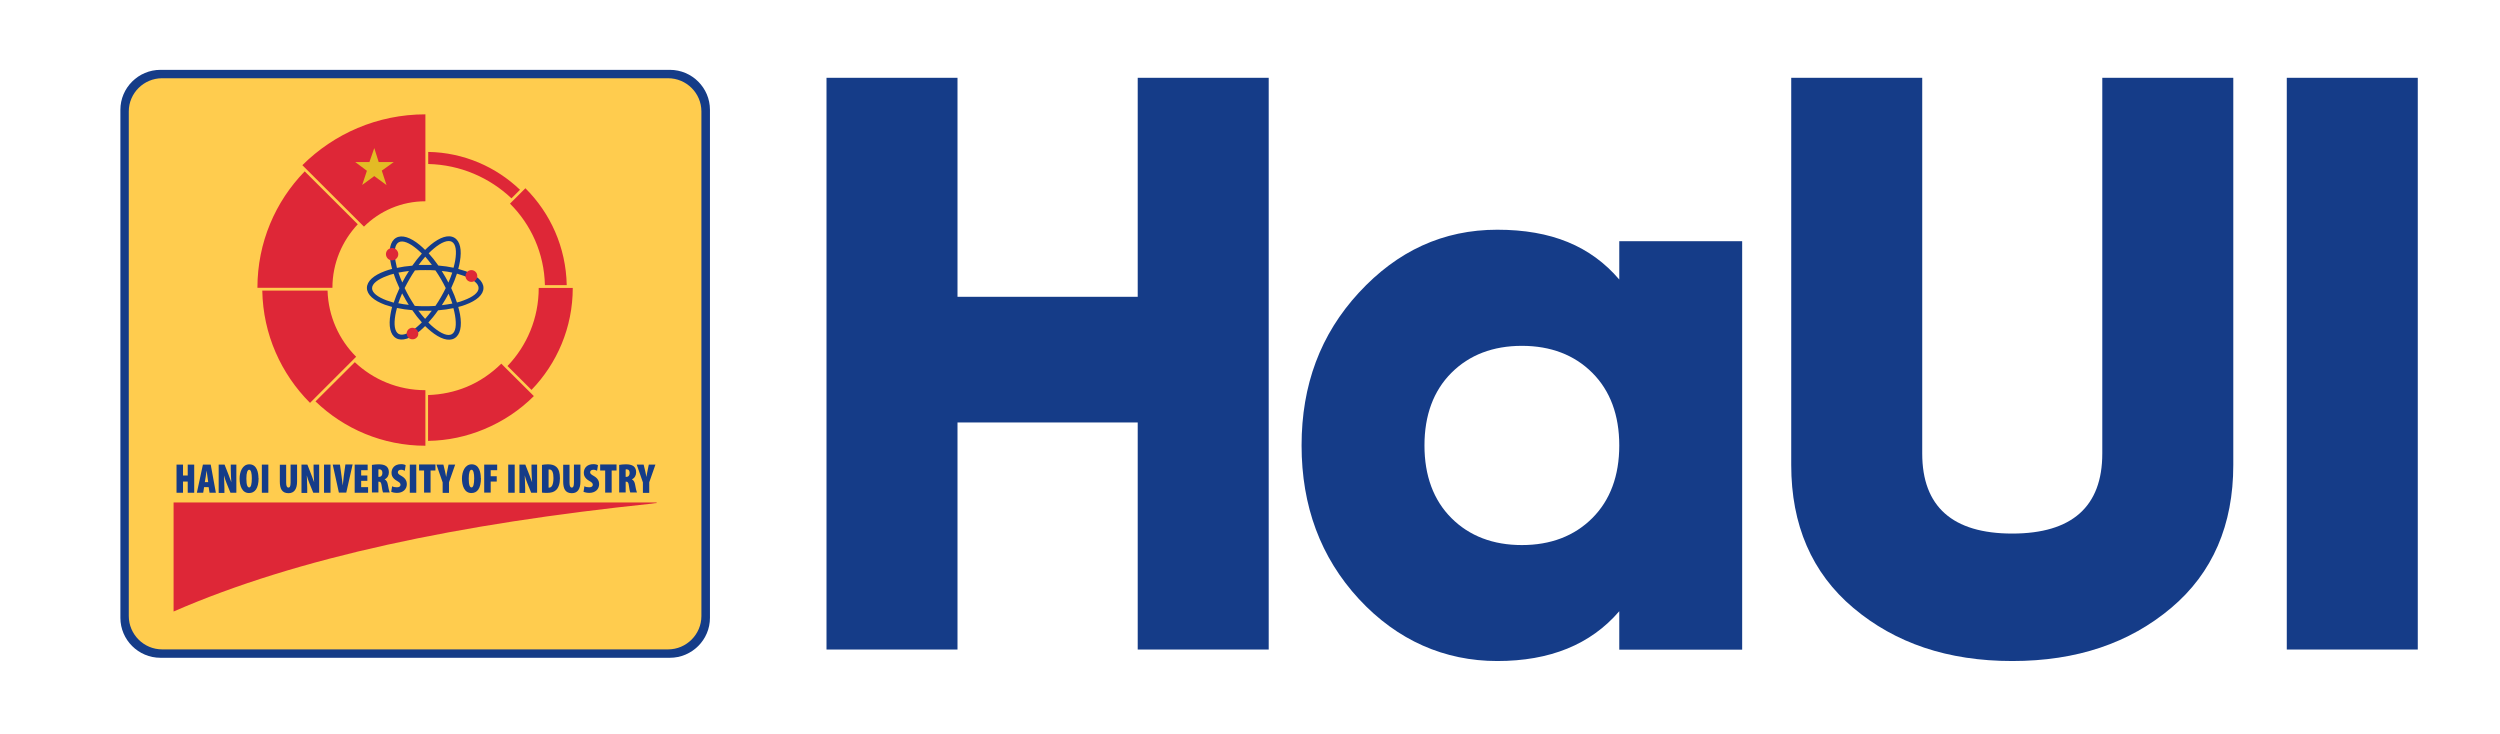
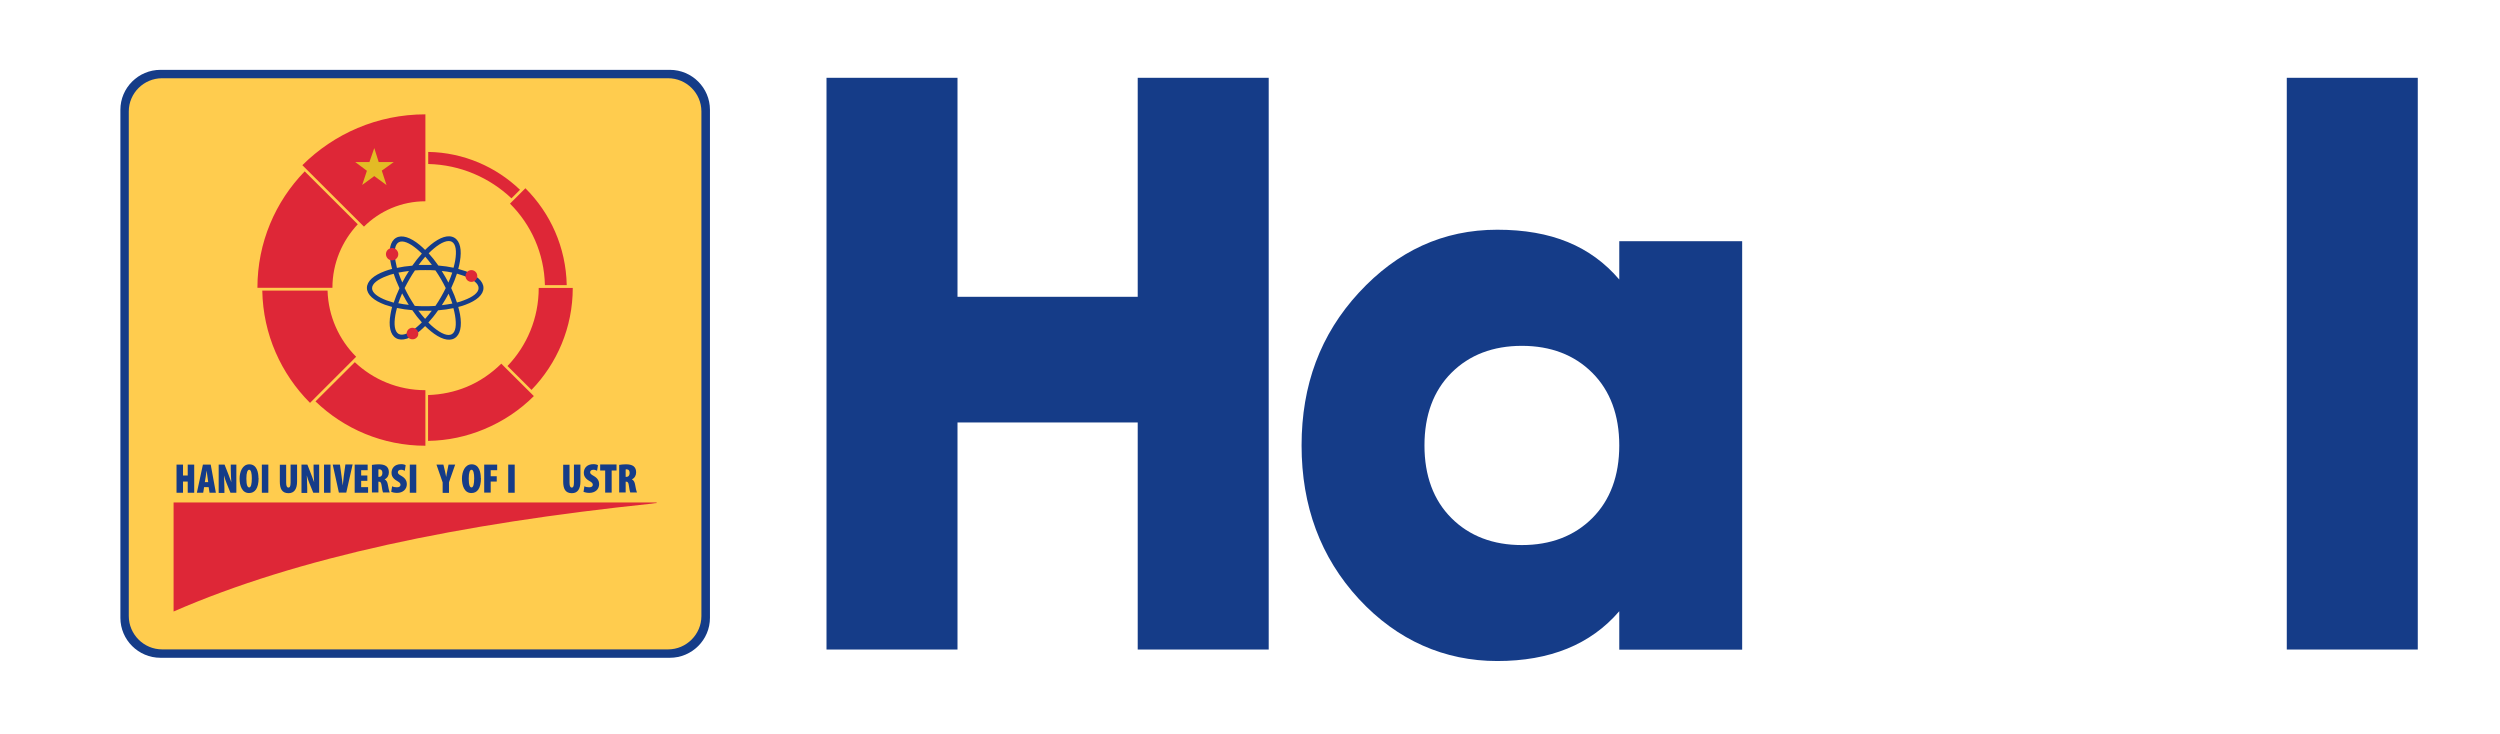
<svg xmlns="http://www.w3.org/2000/svg" id="Layer_1" data-name="Layer 1" viewBox="0 0 169.66 49.83">
  <defs>
    <style>
      .cls-1, .cls-2 {
        fill: #153c88;
      }

      .cls-3 {
        fill: #e3bb25;
      }

      .cls-3, .cls-2, .cls-4, .cls-5 {
        fill-rule: evenodd;
      }

      .cls-4, .cls-6 {
        fill: #de2737;
      }

      .cls-5 {
        fill: #ffcc4e;
      }
    </style>
  </defs>
  <g>
    <path class="cls-1" d="m77.21,5.28h8.89v38.8h-8.89v-15.41h-12.23v15.41h-8.89V5.28h8.89v14.86h12.23V5.28Z" />
    <path class="cls-1" d="m109.89,16.37h8.34v27.72h-8.34v-2.61c-1.95,2.27-4.72,3.38-8.28,3.38s-6.78-1.39-9.39-4.21c-2.61-2.83-3.89-6.32-3.89-10.42s1.28-7.54,3.89-10.37c2.61-2.83,5.72-4.27,9.39-4.27s6.34,1.11,8.28,3.38v-2.61Zm-6.61,20.62c1.95,0,3.56-.61,4.78-1.83,1.22-1.22,1.83-2.88,1.83-4.93s-.61-3.71-1.83-4.93c-1.22-1.22-2.83-1.83-4.78-1.83s-3.56.61-4.78,1.83c-1.22,1.22-1.83,2.88-1.83,4.93s.61,3.71,1.83,4.93c1.22,1.22,2.83,1.83,4.78,1.83Z" />
-     <path class="cls-1" d="m121.56,5.28h8.89v25.5c0,3.6,2.06,5.43,6.11,5.43s6.11-1.83,6.11-5.43V5.28h8.89v26.28c0,4.05-1.39,7.32-4.22,9.7-2.83,2.38-6.39,3.6-10.78,3.6s-7.95-1.22-10.78-3.6c-2.83-2.38-4.22-5.65-4.22-9.7V5.28Z" />
    <path class="cls-1" d="m155.19,5.28h8.89v38.8h-8.89V5.28Z" />
  </g>
  <g>
    <path class="cls-2" d="m10.89,4.74h34.57c1.5,0,2.72,1.22,2.72,2.71v34.48c0,1.49-1.22,2.71-2.72,2.71H10.89c-1.5,0-2.72-1.22-2.72-2.71V7.45c0-1.49,1.22-2.71,2.72-2.71" />
    <path class="cls-5" d="m11,5.31h34.34c1.24,0,2.26,1.01,2.26,2.25v34.25c0,1.24-1.02,2.26-2.26,2.26H11c-1.24,0-2.26-1.02-2.26-2.26V7.56c0-1.24,1.02-2.25,2.26-2.25" />
    <path class="cls-4" d="m11.78,34.1h32.47c.12,0,.23,0,.31,0v.04c-.08,0-.19.02-.33.04-13.02,1.36-24.02,3.64-32.45,7.32v-7.39Z" />
    <path class="cls-6" d="m29.06,11.13c2.19.05,4.17.93,5.65,2.33l.58-.58c-1.62-1.55-3.81-2.53-6.23-2.57v.82Zm6.59,1.65l-1.04,1.04c1.43,1.42,2.32,3.37,2.37,5.53h1.48c-.05-2.57-1.11-4.89-2.81-6.58Zm.92,6.76h2.3c0,2.69-1.07,5.13-2.8,6.92l-1.63-1.62c1.32-1.38,2.12-3.24,2.12-5.3Zm-7.51,10.38c1.34-.02,2.61-.3,3.79-.79,1.28-.53,2.43-1.3,3.38-2.25l-2.21-2.2c-.68.67-1.48,1.22-2.36,1.58-.8.33-1.68.52-2.61.55v3.11Zm-.19-3.44v3.77c-2.9,0-5.53-1.15-7.46-3.01l2.67-2.66c1.25,1.18,2.93,1.9,4.79,1.9Zm-11.07-6.76c.05,2.97,1.28,5.66,3.24,7.62h0l3.13-3.13c-1.16-1.16-1.89-2.74-1.94-4.49h-4.43Zm6.48-4.5c-1.06,1.13-1.72,2.64-1.72,4.31h0s-5.09,0-5.09,0h0c0-3.07,1.22-5.86,3.21-7.9l3.6,3.59Zm-3.76-4.01c2.14-2.13,5.09-3.45,8.35-3.45v5.9c-1.63,0-3.1.66-4.17,1.72l-4.18-4.17Z" />
    <polygon class="cls-3" points="25.07 11 25.4 10.05 25.7 11 26.72 11 25.91 11.58 26.23 12.56 25.4 11.95 24.58 12.55 24.9 11.59 24.11 11 25.07 11" />
    <path class="cls-2" d="m29.99,20.71c.25-.03.49-.07.71-.11-.07-.22-.16-.44-.26-.67-.07.13-.14.27-.22.4-.08.13-.16.26-.24.39m-3.26-2.14c-.17.04-.33.09-.47.15-.62.23-1,.52-1,.83s.38.6,1,.83c.14.05.3.1.47.15.1-.31.23-.64.39-.98-.16-.34-.29-.66-.39-.98Zm1.03-.19c-.25.03-.49.07-.71.11.07.22.16.44.26.67.07-.13.14-.26.22-.4.08-.13.16-.26.24-.39Zm1.81-.04c-.23-.02-.46-.02-.7-.02s-.47,0-.7.02c-.13.19-.25.38-.37.59-.12.21-.23.41-.33.61.1.21.21.42.33.63.12.2.24.4.36.58.23.02.46.02.7.02s.47,0,.7-.02c.13-.19.25-.38.37-.59.12-.21.23-.41.33-.62-.1-.2-.2-.4-.32-.6-.12-.21-.25-.41-.38-.6Zm1.13.15c-.22-.05-.46-.09-.71-.11.08.13.16.26.24.4.07.13.15.26.21.39.1-.23.19-.46.26-.67Zm.79.22c-.14-.05-.3-.1-.47-.15-.1.31-.23.64-.39.98.16.34.29.67.39.98.17-.04.32-.09.47-.15.62-.23,1-.52,1-.83s-.38-.6-1-.83Zm-4.54-.54c.32-.07.67-.12,1.04-.15.21-.3.43-.58.65-.82-.12-.12-.24-.23-.35-.32-.51-.42-.95-.6-1.22-.45-.27.15-.33.63-.22,1.28.03.15.06.3.1.47Zm2.37,2.91c-.15,0-.3,0-.46,0s-.31,0-.46-.01c.15.2.3.39.46.56.15-.17.31-.36.46-.56Zm1.47-.18c-.32.07-.67.12-1.05.15-.21.31-.44.58-.66.83.12.13.25.24.37.34.51.42.95.6,1.22.45.27-.15.33-.63.22-1.28-.03-.16-.06-.32-.11-.49Zm.32-2.66c.17.05.34.1.49.15.75.28,1.22.68,1.22,1.14s-.46.86-1.22,1.14c-.15.06-.31.11-.49.15.05.18.09.35.12.51.14.79.02,1.39-.38,1.62-.4.23-.98.03-1.6-.48-.13-.11-.26-.22-.39-.35-.13.13-.25.24-.37.34-.62.51-1.2.71-1.6.48-.4-.23-.52-.83-.38-1.62.03-.16.06-.33.11-.5-.17-.05-.34-.1-.49-.15-.75-.28-1.22-.68-1.22-1.14s.46-.86,1.22-1.14c.15-.06.32-.11.49-.15-.05-.17-.08-.33-.11-.49-.14-.79-.02-1.39.38-1.62.4-.23.98-.03,1.6.48.12.1.24.21.37.34.13-.13.25-.24.38-.35.62-.51,1.2-.71,1.6-.48.4.23.52.83.38,1.62-.03.16-.06.33-.11.5Zm-1.36-.23c.37.03.72.08,1.04.15.05-.17.08-.33.11-.48.11-.65.05-1.12-.22-1.28-.27-.15-.72.03-1.22.45-.12.1-.24.21-.36.33.22.24.44.52.65.82Zm-.88-.04c.15,0,.3,0,.45,0-.15-.2-.3-.39-.45-.56-.15.17-.3.36-.45.56.15,0,.3,0,.46,0Zm-1.92,2.92c-.05.17-.08.33-.11.48-.11.65-.05,1.12.22,1.28.27.15.72-.03,1.22-.45.12-.1.24-.21.36-.33-.22-.24-.44-.52-.65-.83-.37-.03-.72-.08-1.04-.15Zm.58-.58c-.08-.14-.15-.27-.23-.41-.1.23-.19.46-.26.67.22.05.46.08.71.11-.08-.12-.15-.25-.23-.38Z" />
    <path class="cls-4" d="m26.25,17.46c-.12-.2-.05-.46.15-.57.2-.12.46-.05.57.15.12.2.05.46-.15.57-.2.12-.46.05-.57-.15m5.74.87c.22,0,.4.18.4.4s-.18.4-.4.4-.4-.18-.4-.4.18-.4.4-.4Zm-3.65,4.5c-.11.19-.35.25-.54.15-.19-.11-.26-.35-.15-.54.11-.19.35-.25.54-.14.19.11.25.35.15.54Z" />
    <g>
      <path class="cls-1" d="m12.42,31.53v.74h.32v-.74h.44v1.91h-.44v-.76h-.32v.76h-.44v-1.91h.44Z" />
      <path class="cls-1" d="m13.85,33.06l-.06.38h-.43l.41-1.91h.53l.35,1.91h-.43l-.06-.38h-.31Zm.28-.34l-.05-.36c-.01-.11-.04-.31-.06-.43h0c-.02.12-.05.33-.06.43l-.06.36h.23Z" />
      <path class="cls-1" d="m14.84,33.44v-1.91h.4l.27.69c.05.12.14.36.19.51h0c-.01-.16-.04-.53-.04-.89v-.31h.38v1.91h-.4l-.26-.64c-.06-.15-.15-.4-.18-.54h0c0,.17.03.48.03.86v.33h-.38Z" />
      <path class="cls-1" d="m17.55,32.44c0,.72-.26,1.02-.65,1.02-.48,0-.64-.51-.64-.98s.2-.97.66-.97c.52,0,.62.57.62.94Zm-.83.04c0,.45.08.6.19.6.12,0,.18-.23.18-.62,0-.33-.05-.58-.18-.58-.11,0-.19.18-.19.6Z" />
      <path class="cls-1" d="m18.21,31.53v1.91h-.44v-1.91h.44Z" />
      <path class="cls-1" d="m19.42,31.53v1.23c0,.25.07.33.15.33s.15-.06.15-.33v-1.23h.44v1.15c0,.49-.18.79-.58.79-.45,0-.59-.31-.59-.79v-1.14h.44Z" />
-       <path class="cls-1" d="m20.46,33.44v-1.91h.4l.27.69c.05.12.14.36.19.51h0c-.01-.16-.04-.53-.04-.89v-.31h.38v1.91h-.4l-.26-.64c-.06-.15-.15-.4-.18-.54h0c0,.17.03.48.03.86v.33h-.38Z" />
+       <path class="cls-1" d="m20.46,33.44v-1.91h.4l.27.69c.05.12.14.36.19.51c-.01-.16-.04-.53-.04-.89v-.31h.38v1.91h-.4l-.26-.64c-.06-.15-.15-.4-.18-.54h0c0,.17.03.48.03.86v.33h-.38Z" />
      <path class="cls-1" d="m22.43,31.53v1.91h-.44v-1.91h.44Z" />
      <path class="cls-1" d="m23,33.44l-.42-1.91h.49l.11.79c.03.2.06.42.08.63h0c.02-.22.05-.43.07-.64l.11-.79h.49l-.43,1.91h-.5Z" />
      <path class="cls-1" d="m24.93,32.63h-.42v.43h.47v.38h-.91v-1.91h.88v.38h-.44v.36h.42v.36Z" />
      <path class="cls-1" d="m25.24,31.55c.13-.02.29-.04.45-.04.21,0,.41.03.54.14.12.11.16.24.16.41,0,.19-.09.38-.29.47h0c.12.06.19.18.22.36.03.19.09.46.13.53h-.46c-.02-.05-.07-.25-.09-.45-.03-.23-.08-.28-.18-.28h-.04v.73h-.44v-1.88Zm.44.81h.06c.14,0,.21-.12.21-.26s-.05-.24-.19-.25c-.03,0-.06,0-.08.01v.5Z" />
      <path class="cls-1" d="m26.61,33c.08.05.22.07.33.07.16,0,.24-.07.24-.17,0-.12-.08-.17-.25-.27-.31-.18-.36-.39-.36-.54,0-.31.2-.59.65-.59.13,0,.26.03.31.07l-.06.38c-.06-.03-.14-.07-.25-.07-.15,0-.22.08-.22.17,0,.08.04.14.26.26.26.15.35.35.35.54,0,.36-.27.6-.67.6-.16,0-.32-.04-.39-.07l.06-.38Z" />
      <path class="cls-1" d="m28.25,31.53v1.91h-.44v-1.91h.44Z" />
-       <path class="cls-1" d="m28.77,31.93h-.33v-.41h1.11v.41h-.33v1.5h-.44v-1.5Z" />
      <path class="cls-1" d="m30.04,33.44v-.7l-.42-1.21h.47l.11.45c.03.12.06.26.08.39h0c.02-.13.04-.27.07-.4l.09-.44h.45l-.42,1.2v.72h-.44Z" />
      <path class="cls-1" d="m32.64,32.44c0,.72-.26,1.02-.65,1.02-.48,0-.64-.51-.64-.98s.2-.97.66-.97c.52,0,.62.57.62.94Zm-.83.04c0,.45.08.6.19.6.12,0,.18-.23.18-.62,0-.33-.05-.58-.18-.58-.11,0-.19.18-.19.6Z" />
      <path class="cls-1" d="m32.86,31.53h.88v.38h-.44v.41h.41v.36h-.41v.75h-.44v-1.91Z" />
      <path class="cls-1" d="m34.93,31.53v1.91h-.44v-1.91h.44Z" />
-       <path class="cls-1" d="m35.25,33.44v-1.91h.4l.27.69c.05.12.14.36.19.51h0c-.01-.16-.04-.53-.04-.89v-.31h.38v1.91h-.4l-.26-.64c-.06-.15-.15-.4-.18-.54h0c0,.17.03.48.03.86v.33h-.38Z" />
-       <path class="cls-1" d="m36.78,31.55c.1-.02.25-.04.41-.04.26,0,.44.06.57.18.17.16.24.41.24.77s-.1.66-.28.81c-.13.12-.32.18-.61.18-.13,0-.26-.01-.33-.02v-1.88Zm.44,1.54s.04,0,.06,0c.15,0,.28-.18.28-.65,0-.35-.08-.58-.27-.58-.02,0-.04,0-.06,0v1.22Z" />
      <path class="cls-1" d="m38.65,31.53v1.23c0,.25.07.33.15.33s.15-.06.15-.33v-1.23h.44v1.15c0,.49-.18.79-.58.79-.45,0-.59-.31-.59-.79v-1.14h.44Z" />
      <path class="cls-1" d="m39.66,33c.08.05.22.07.33.07.16,0,.24-.07.24-.17,0-.12-.08-.17-.25-.27-.31-.18-.36-.39-.36-.54,0-.31.2-.59.65-.59.13,0,.26.03.31.07l-.06.38c-.06-.03-.14-.07-.25-.07-.15,0-.22.08-.22.17,0,.08.04.14.26.26.26.15.35.35.35.54,0,.36-.27.6-.67.6-.16,0-.32-.04-.39-.07l.06-.38Z" />
      <path class="cls-1" d="m41.06,31.93h-.33v-.41h1.11v.41h-.33v1.5h-.44v-1.5Z" />
      <path class="cls-1" d="m42.02,31.55c.13-.02.29-.04.45-.04.21,0,.41.03.54.14.12.11.16.24.16.41,0,.19-.09.38-.29.47h0c.12.06.19.18.22.36.03.19.09.46.13.53h-.46c-.02-.05-.07-.25-.09-.45-.03-.23-.08-.28-.18-.28h-.04v.73h-.44v-1.88Zm.44.81h.06c.14,0,.21-.12.21-.26s-.05-.24-.19-.25c-.03,0-.06,0-.08.01v.5Z" />
-       <path class="cls-1" d="m43.63,33.44v-.7l-.42-1.21h.47l.11.45c.03.12.06.26.08.39h0c.02-.13.04-.27.07-.4l.09-.44h.45l-.42,1.2v.72h-.44Z" />
    </g>
  </g>
</svg>